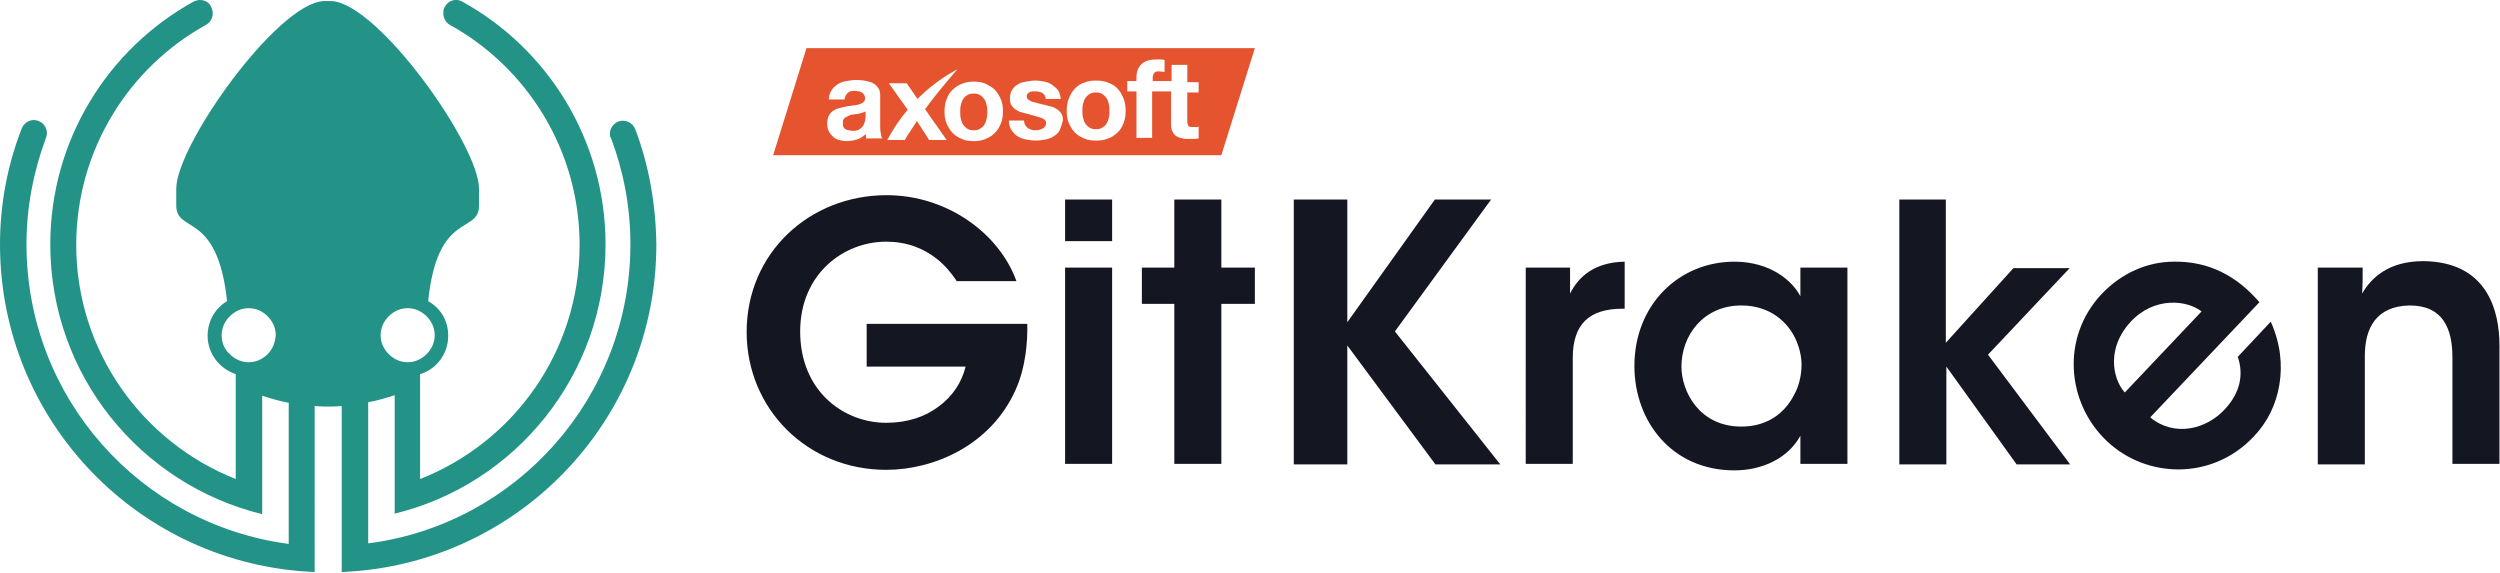
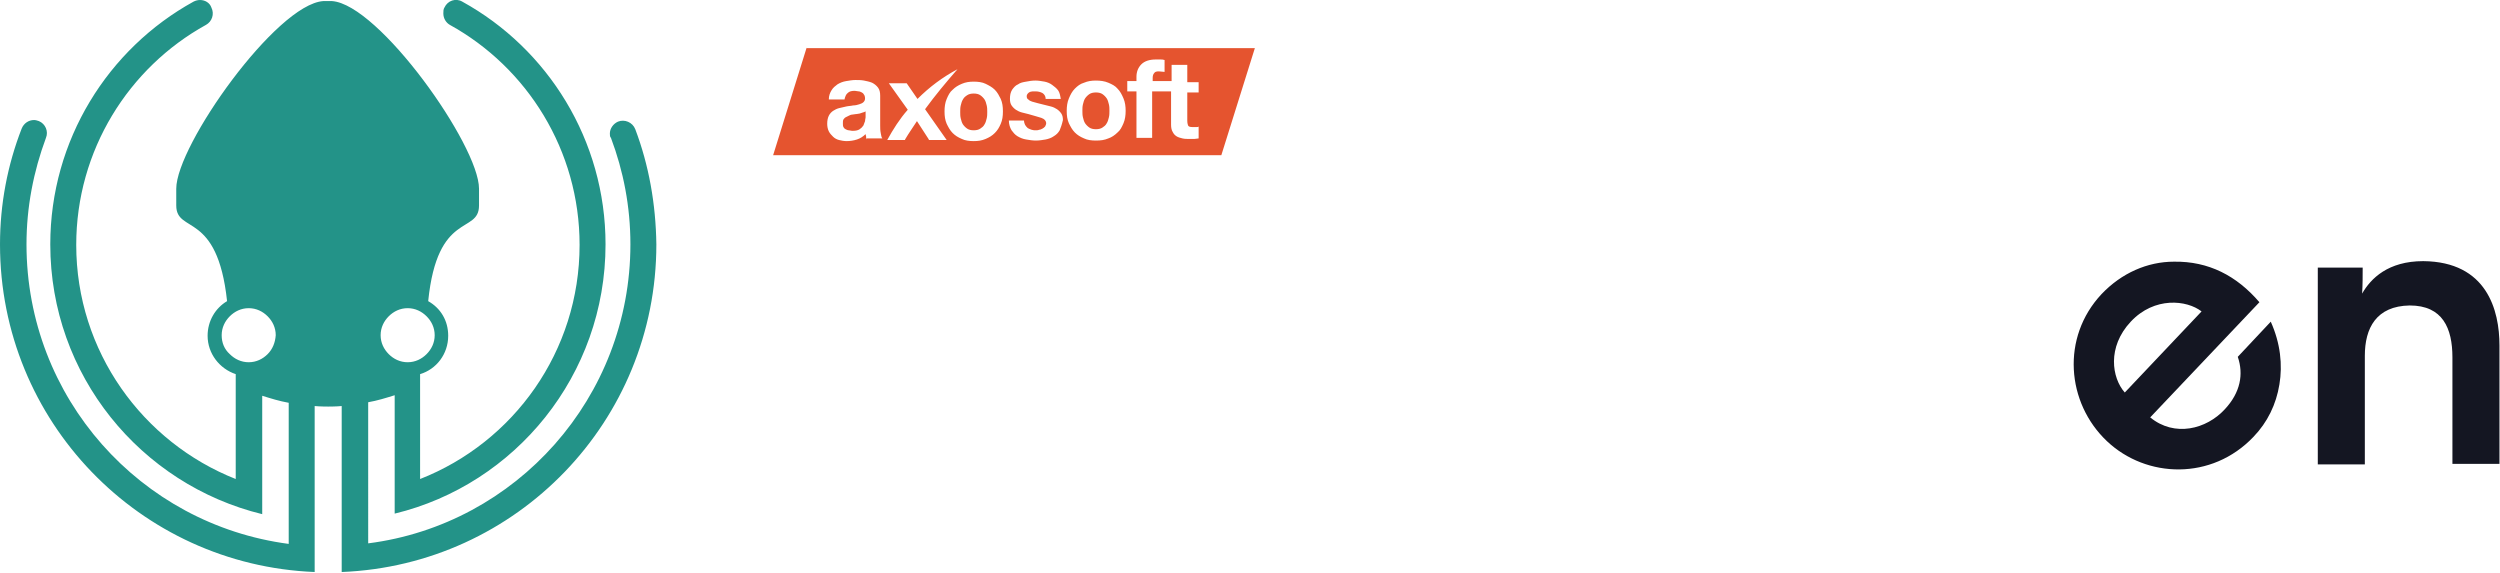
<svg xmlns="http://www.w3.org/2000/svg" viewBox="0 0 462.4 105.9">
  <g fill="#141622">
-     <path d="M176.9 51.9c-1-1.5-2.2-2.9-3.6-4-2.5-2-5.6-3.2-9.4-3.2-7.9 0-15.9 6-15.9 16.6 0 11.1 8.1 16.9 15.9 16.9 3.9 0 7.2-1.1 9.7-3 2.6-1.9 4.3-4.5 5-7.4h-18.3v-7.9H190c.1 3.2-.3 8.2-2.2 12.3-4.6 10.2-15.1 14.7-23.9 14.7-14.6 0-25.8-11.3-25.8-25.5 0-14.6 11.6-25.3 25.9-25.3 11.1 0 20.8 7 24 15.9h-11.1zm20.1-15h8.7v7.7H197v-7.7zm0 12.6h8.7v36.3H197V49.5zm20.2 6.7h-6v-6.7h6V36.9h8.7v12.6h6.2v6.7h-6.2v29.6h-8.7V56.2zm22.1-19.3h9.9v22.7l16.2-22.7h10.4L258 61.3l19.5 24.6h-12l-16.3-22v22h-9.9v-49zm42.9 12.6h8.2v4.8c1.6-3.2 4.6-5.8 10.1-5.9v8.7h-.4c-6.1 0-9.2 2.8-9.2 9.1v19.6h-8.7V49.5zm59.5 36.3H333v-5.2c-2.3 4.2-7.1 6.4-12.2 6.4-11.6 0-18.5-9.1-18.5-19.3 0-11.4 8.3-19.3 18.5-19.3 6.6 0 10.7 3.5 12.2 6.4v-5.3h8.7v36.3zm-30.7-18c0 4.5 3.2 11.1 11.1 11.1 4.8 0 8-2.5 9.7-5.8.9-1.6 1.3-3.3 1.4-5.1.1-1.7-.3-3.5-1-5.1-1.5-3.4-4.9-6.4-10.1-6.4-7.1 0-11.1 5.6-11.1 11.3zm40.2-30.9h8.7v26.5l12.5-13.8h10.4l-15.1 16 15.2 20.3H373l-13-18.1v18.1h-8.7v-49z" />
    <path d="M397.7 77.2c4.5 3.7 10.4 2.2 13.8-1.5 2.9-3.1 3.5-6.5 2.4-9.7l6.1-6.5c1.8 4 2.2 8 1.6 11.6-.6 3.7-2.2 7-4.8 9.7-7.7 8.1-19.8 7.7-27.1.8-7.5-7.1-8.5-19.2-1-27.2 3.7-3.9 8.5-6 13.4-6 6.4-.1 11.6 2.6 15.8 7.5l-20.2 21.3zm9.5-19.6c-2.7-2.1-8.7-2.8-13.1 1.9-4.4 4.7-3.5 10.4-1.1 13.1l14.2-15zm21.7-8.1h8.1c0 1.6 0 3.1-.1 4.8 1.6-2.8 4.8-6 11.3-6 11.8.1 14.1 9.1 14.1 15.6v21.9h-8.7V66.1c0-5.4-1.8-9.6-7.9-9.6-6.2.1-8.3 4.2-8.3 9.3v20.1h-8.7V49.5z" />
  </g>
  <path fill="#239388" d="M117.5 23.9c-.5-1.3-2-1.9-3.2-1.4-.9.4-1.5 1.3-1.5 2.2 0 .3 0 .6.2.8 2.3 6.1 3.6 12.7 3.6 19.7 0 28.3-21.1 51.8-48.5 55.3V74.4c1.7-.3 3.3-.8 4.9-1.3V95c22.3-5.4 39-25.6 39-49.8C112 25.9 101.3 9 85.5.3c-1.2-.7-2.7-.2-3.3 1.1-.2.3-.2.7-.2 1.1 0 .9.5 1.7 1.2 2.1 14.3 7.9 24 23.2 24 40.7 0 19.7-12.2 36.5-29.5 43.3V69.2c3-.9 5.2-3.7 5.2-7.1 0-2.8-1.4-5.1-3.7-6.4 1.7-16.8 9.4-12.3 9.4-17.7v-3.1c0-8-18.5-34.1-27.2-34.7h-1.6c-8.7.6-27.2 26.7-27.2 34.7V38c0 5.3 7.6.9 9.4 17.7-2.2 1.3-3.6 3.7-3.6 6.4 0 3.3 2.2 6.1 5.2 7.1v19.4C26.4 81.8 14.1 65 14.1 45.3c0-17.5 9.7-32.8 24-40.7 1.1-.6 1.6-2 1-3.2C38.8.5 37.9 0 37 0c-.4 0-.8.1-1.2.3C20 9 9.3 25.9 9.3 45.2c0 24.2 16.7 44.4 39.2 49.9V73.2c1.6.5 3.2 1 4.9 1.3v26.1C26 97 4.9 73.6 4.9 45.2c0-6.9 1.3-13.5 3.6-19.7.5-1.2-.1-2.6-1.3-3.1-.3-.1-.6-.2-.9-.2-1 0-1.9.6-2.3 1.6-2.6 6.7-4 13.9-4 21.4 0 32.7 25.8 59.3 58.2 60.6V75.1c.9.1 2.5.1 2.5.1s1.6 0 2.5-.1v30.7c32.4-1.3 58.2-27.9 58.2-60.6-.1-7.5-1.4-14.7-3.9-21.3zM71.9 58.5c.9-.9 2.1-1.5 3.5-1.5s2.6.6 3.5 1.5c.9.9 1.5 2.1 1.5 3.5s-.6 2.6-1.5 3.5c-.9.9-2.1 1.5-3.5 1.5s-2.6-.6-3.5-1.5c-.9-.9-1.5-2.1-1.5-3.5s.6-2.6 1.5-3.5zm-22.4 7c-.9.9-2.1 1.5-3.5 1.5s-2.6-.6-3.5-1.5c-1-.9-1.5-2.1-1.5-3.5s.6-2.6 1.5-3.5c.9-.9 2.1-1.5 3.5-1.5s2.6.6 3.5 1.5c.9.9 1.5 2.1 1.5 3.5-.1 1.4-.6 2.6-1.5 3.5z" />
  <path fill="#E5542F" d="M200.3 21.7c.1.4.2.8.4 1.1.2.3.5.6.8.8.3.2.7.3 1.2.3s.9-.1 1.2-.3c.3-.2.6-.4.8-.8.2-.3.3-.7.4-1.1.1-.4.1-.8.1-1.2 0-.4 0-.8-.1-1.2-.1-.4-.2-.8-.4-1.1-.2-.3-.5-.6-.8-.8-.3-.2-.7-.3-1.2-.3s-.9.1-1.2.3c-.3.2-.6.5-.8.8-.2.3-.3.7-.4 1.1-.1.4-.1.8-.1 1.2 0 .4 0 .8.1 1.2zm-22.6.2c.1.4.2.8.4 1.1.2.3.5.6.8.8.3.2.7.3 1.2.3s.9-.1 1.2-.3c.3-.2.6-.4.8-.8.2-.3.3-.7.4-1.1.1-.4.1-.8.1-1.2 0-.4 0-.8-.1-1.2s-.2-.8-.4-1.1c-.2-.3-.5-.6-.8-.8-.3-.2-.7-.3-1.2-.3s-.9.1-1.2.3c-.3.2-.6.4-.8.8-.2.3-.3.7-.4 1.1s-.1.8-.1 1.2c0 .4 0 .8.1 1.2zm-18.1-1.1c-.2.1-.4.1-.6.2-.2 0-.4.1-.7.1-.2 0-.5.1-.7.1-.2 0-.4.1-.6.2l-.6.3c-.2.1-.3.3-.4.4-.1.2-.1.4-.1.7 0 .3 0 .5.1.7.1.2.2.3.4.4.2.1.4.2.6.2.2 0 .4.1.7.1.6 0 1-.1 1.3-.3.3-.2.5-.4.7-.7.1-.3.2-.5.3-.8 0-.3.1-.5.1-.7v-1.1c-.2.1-.4.2-.5.2z" />
  <path fill="#E5542F" d="M149.2 8.8L143 28.7h82.9l6.2-19.8h-82.9zm11.1 17c-.1-.2-.1-.3-.1-.5s-.1-.3-.1-.5c-.5.5-1 .8-1.6 1-.6.2-1.3.3-1.9.3-.5 0-1-.1-1.4-.2-.4-.1-.8-.3-1.1-.6-.3-.3-.6-.6-.8-1-.2-.4-.3-.9-.3-1.4 0-.6.1-1.1.3-1.5.2-.4.5-.7.8-.9.3-.2.7-.4 1.1-.5.4-.1.9-.2 1.3-.3.4-.1.9-.1 1.3-.2.4 0 .8-.1 1.1-.2.3-.1.6-.2.8-.4.2-.2.3-.4.3-.7 0-.3-.1-.6-.2-.7-.1-.2-.2-.3-.4-.4-.2-.1-.4-.2-.6-.2-.2 0-.5-.1-.7-.1-.6 0-1 .1-1.3.4-.3.2-.5.7-.6 1.2h-2.9c0-.7.2-1.2.5-1.7s.7-.8 1.1-1.1c.5-.3 1-.5 1.6-.6.6-.1 1.2-.2 1.7-.2s1.1 0 1.6.1 1 .2 1.5.4c.4.2.8.5 1.1.9.3.4.4.9.4 1.5v5.5c0 .5 0 .9.1 1.4.1.4.1.8.3 1h-2.9zm11.5 0l-2.2-3.4c-.7 1.1-1.5 2.2-2.2 3.4v.1h-3.3c1.1-2 2.3-3.9 3.8-5.6l-3.5-4.9h3.3l2 2.9c2.2-2.2 4.6-4 7.4-5.5-2.1 2.4-4.1 4.8-6 7.4l4 5.7h-3.3zm13.3-2.9c-.3.7-.6 1.2-1.1 1.7-.5.5-1 .8-1.7 1.1s-1.4.4-2.2.4c-.8 0-1.6-.1-2.2-.4-.7-.3-1.2-.6-1.7-1.1-.5-.5-.8-1.1-1.1-1.7-.3-.7-.4-1.4-.4-2.3 0-.8.1-1.6.4-2.3.3-.7.6-1.3 1.1-1.7.5-.5 1-.8 1.7-1.1.7-.3 1.4-.4 2.2-.4.8 0 1.6.1 2.2.4s1.2.6 1.7 1.1c.5.5.8 1.1 1.1 1.7.3.7.4 1.4.4 2.3 0 .9-.1 1.6-.4 2.3zm10.9 1.2c-.3.5-.6.8-1.1 1.1-.4.3-1 .5-1.5.6-.6.1-1.2.2-1.8.2-.6 0-1.2-.1-1.8-.2-.6-.1-1.1-.3-1.6-.6s-.8-.7-1.1-1.1c-.3-.5-.5-1.1-.5-1.8h2.8c0 .3.1.6.2.8.1.2.3.4.5.6.2.1.4.2.7.3.3.1.5.1.8.1.2 0 .4 0 .6-.1.2 0 .4-.1.6-.2.2-.1.3-.2.5-.4.1-.2.2-.4.2-.6 0-.4-.3-.8-.9-1-.6-.2-1.4-.4-2.4-.7l-1.2-.3c-.4-.1-.8-.3-1.1-.5-.3-.2-.6-.5-.8-.8-.2-.3-.3-.7-.3-1.2 0-.7.1-1.2.4-1.7.3-.4.6-.8 1.1-1 .4-.3.9-.4 1.5-.5.5-.1 1.1-.2 1.7-.2.6 0 1.1.1 1.7.2.5.1 1 .3 1.4.6.4.3.8.6 1.1 1 .3.4.4 1 .5 1.6h-2.8c0-.6-.3-.9-.6-1.1-.4-.2-.8-.3-1.3-.3h-.5c-.2 0-.4.1-.5.1-.2.1-.3.2-.4.3-.1.1-.2.3-.2.5 0 .3.1.5.3.6.2.2.4.3.7.4.3.1.7.2 1.1.3l1.2.3 1.2.3c.4.1.8.3 1.1.5.3.2.6.5.8.8.2.3.3.7.3 1.2-.2.9-.4 1.4-.6 1.9zm11.8-1.3c-.3.7-.6 1.3-1.1 1.7-.5.5-1.1.9-1.7 1.1-.7.3-1.4.4-2.3.4-.8 0-1.6-.1-2.2-.4-.7-.3-1.2-.6-1.7-1.1-.5-.5-.8-1.1-1.1-1.7-.3-.7-.4-1.4-.4-2.3 0-.8.1-1.6.4-2.3.3-.7.6-1.3 1.1-1.8.5-.5 1-.9 1.7-1.1.7-.3 1.4-.4 2.2-.4.8 0 1.6.1 2.3.4.7.3 1.3.6 1.7 1.1.5.5.8 1.1 1.1 1.8.3.7.4 1.5.4 2.3 0 .8-.1 1.6-.4 2.3zm13.9-5.7h-2.1v5.2c0 .5.1.8.2 1 .2.2.5.2 1 .2h.5c.2 0 .3 0 .4-.1v2.2c-.2 0-.5.1-.8.1h-.9c-.4 0-.9 0-1.3-.1s-.8-.2-1.1-.4c-.3-.2-.5-.4-.7-.8-.2-.3-.3-.8-.3-1.3v-6.2h-3.5v8.6h-2.9v-8.6h-1.7V15h1.7v-.8c0-.9.3-1.7.9-2.3.6-.6 1.5-.9 2.7-.9h.8c.3 0 .5 0 .8.1v2.2c-.3 0-.7-.1-1.1-.1-.4 0-.7.1-.8.3-.2.2-.3.5-.3.9v.6h3.5v-3h2.9v3.2h2.1v1.9z" />
</svg>